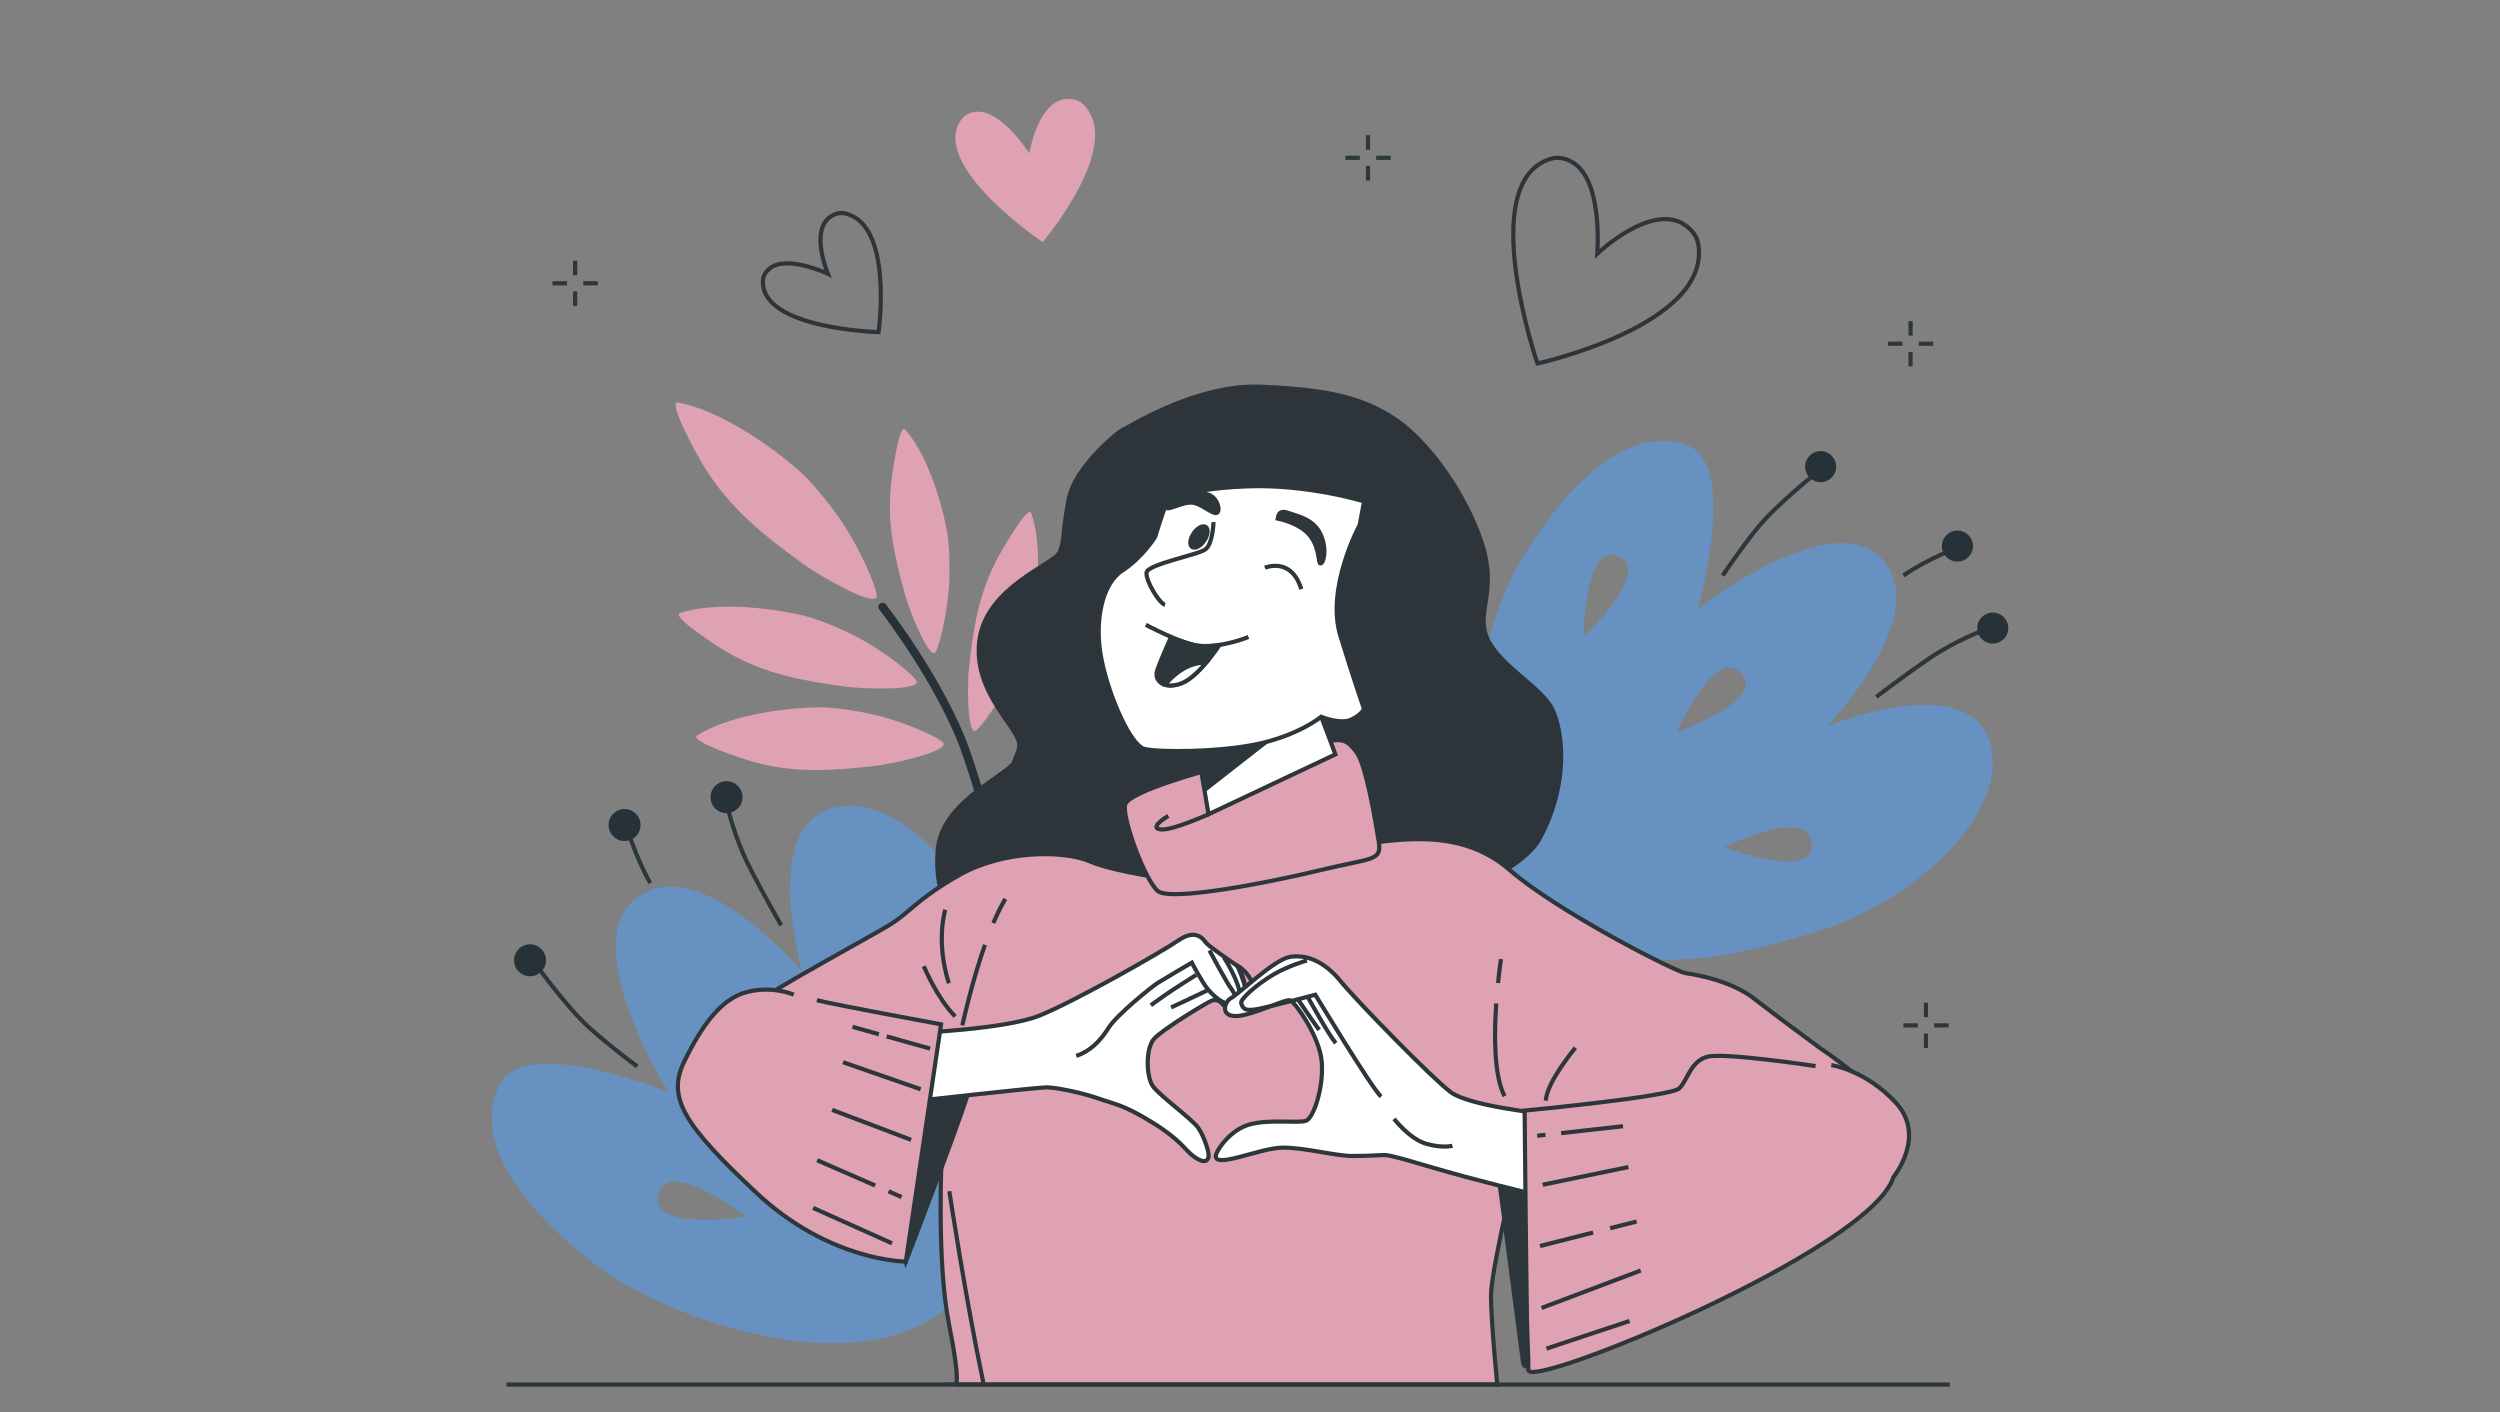
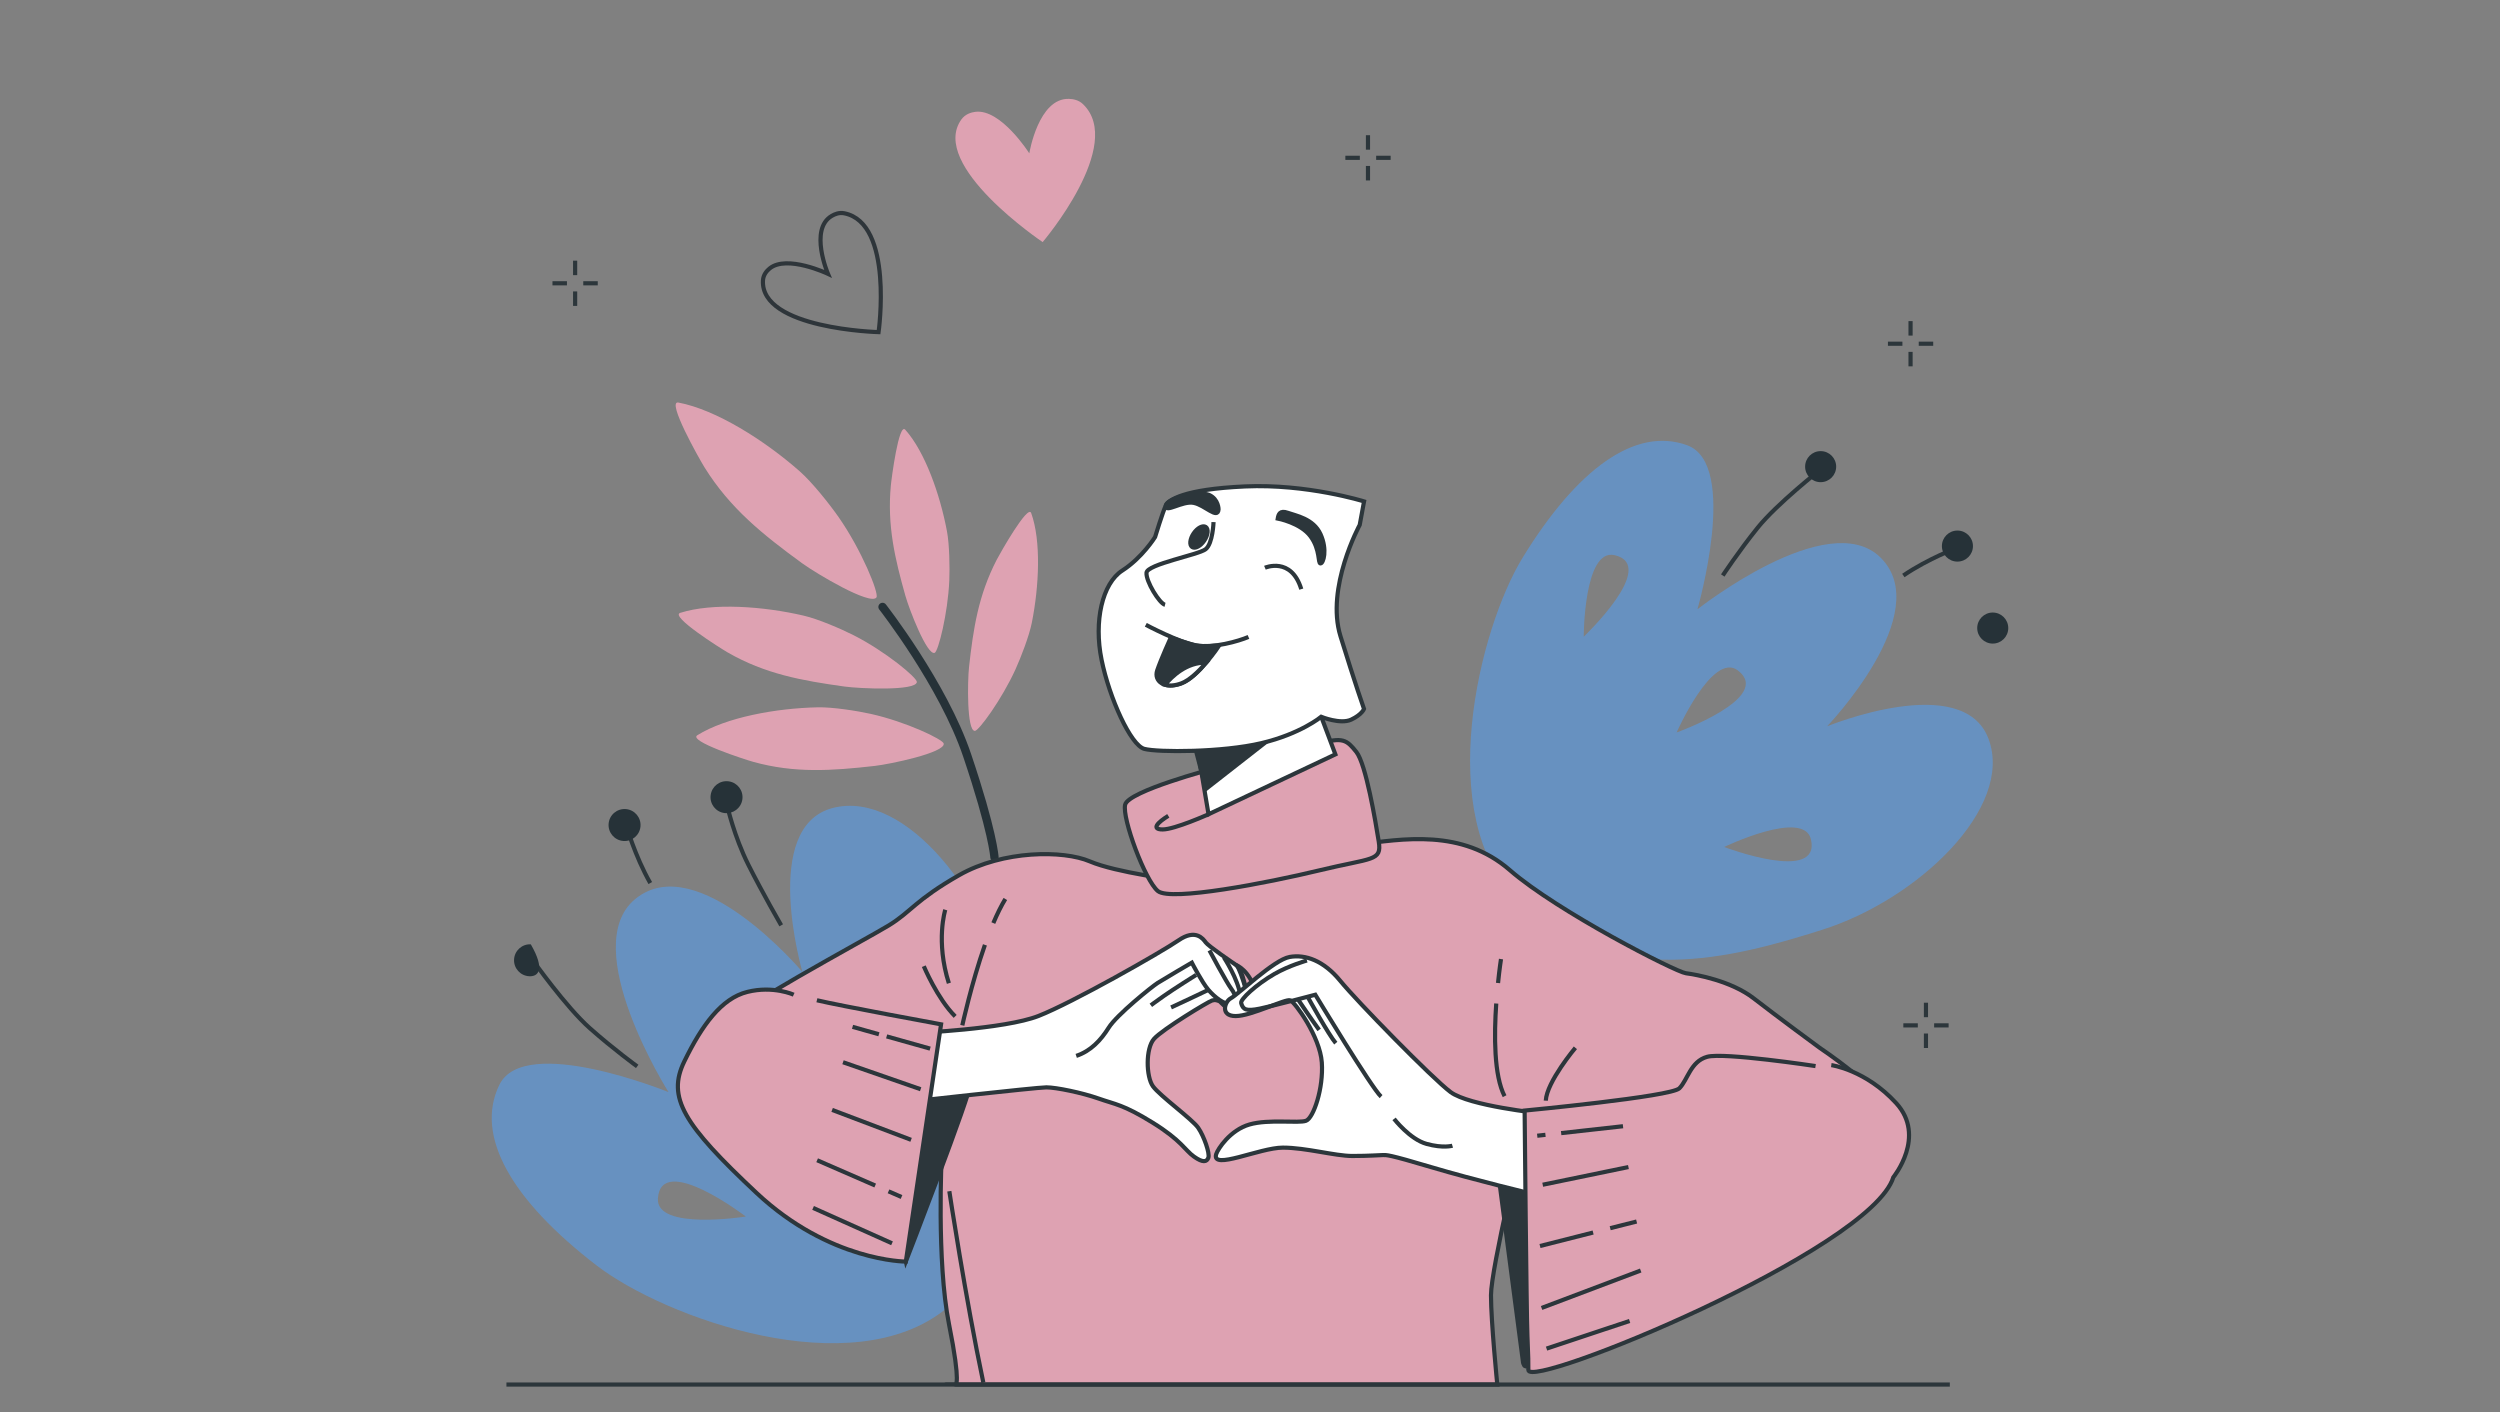
<svg xmlns="http://www.w3.org/2000/svg" version="1.1" x="0px" y="0px" viewBox="0 0 598.95 338.3" style="enable-background:new 0 0 598.95 338.3;" xml:space="preserve">
  <rect x="0" y="0" width="598.95" height="338.3" fill="#808080" stroke="none" />
  <style type="text/css"> .st0{fill:none;stroke:#2C363B;stroke-miterlimit:10;} .st1{fill:#DEA2B2;} .st2{fill:none;stroke:#2E353A;stroke-miterlimit:10;} .st3{fill:none;stroke:#263238;stroke-width:2;stroke-linecap:round;stroke-linejoin:round;stroke-miterlimit:10;} .st4{fill:#263238;} .st5{fill:#6791C0;} .st6{fill:#2E353A;} .st7{fill:#DEA2B2;stroke:#2C363B;stroke-miterlimit:10;} .st8{fill:#FFFFFF;stroke:#2C363B;stroke-miterlimit:10;} .st9{fill:#2C363B;stroke:#2C363B;stroke-miterlimit:10;} </style>
  <g id="Sparkles"> </g>
  <g id="Table"> </g>
  <g id="Hearts"> </g>
  <g id="Plants"> </g>
  <g id="Character">
    <g>
      <g>
        <path class="st0" d="M137.79,62.45v3.47" />
        <path class="st0" d="M137.79,69.82v3.47" />
        <path class="st0" d="M132.36,67.87h3.47" />
        <path class="st0" d="M139.74,67.87h3.47" />
      </g>
      <g>
        <path class="st0" d="M327.74,32.39v3.47" />
        <path class="st0" d="M327.74,39.76v3.47" />
        <path class="st0" d="M322.32,37.81h3.47" />
        <path class="st0" d="M329.7,37.81h3.47" />
      </g>
      <g>
        <path class="st0" d="M457.73,76.93v3.47" />
        <path class="st0" d="M457.73,84.3v3.47" />
        <path class="st0" d="M452.31,82.35h3.47" />
        <path class="st0" d="M459.69,82.35h3.47" />
      </g>
      <g>
        <path class="st0" d="M461.42,240.23v3.47" />
        <path class="st0" d="M461.42,247.61v3.47" />
        <path class="st0" d="M456,245.66h3.47" />
        <path class="st0" d="M463.38,245.66h3.47" />
      </g>
      <g>
        <path class="st1" d="M233.69,26.79c6.14-0.75,12.91,9.95,12.91,9.95s2.17-13.34,9.54-13.05c1.01,0.04,2.28,0.26,3.32,1.26 c10.18,9.74-9.66,33.05-9.66,33.05s-27.35-18.36-19.47-29.39C231.26,27.34,232.64,26.92,233.69,26.79z" />
        <path class="st2" d="M184.39,64.32c4.12-3.38,13.97,1.28,13.97,1.28s-4.57-10.7,0.92-13.88c0.76-0.44,1.77-0.86,3-0.62 c11.89,2.39,8.21,28.47,8.21,28.47s-28.35-0.74-27.7-12.39C182.87,65.84,183.69,64.89,184.39,64.32z" />
-         <path class="st2" d="M376.71,38.86c7.45,4.34,5.96,21.92,5.96,21.92s13.64-12.99,21.58-6.45c1.09,0.9,2.31,2.2,2.63,4.2 c3.1,19.39-38.54,28.56-38.54,28.56s-14.91-43.41,3.12-49.02C373.56,37.41,375.44,38.12,376.71,38.86z" />
      </g>
      <g>
        <path class="st1" d="M162.52,96.44c9.03,1.71,20.62,9.04,29.04,16.44c2.99,2.63,7.13,7.83,9.34,10.99 c5.52,7.9,9.74,18.3,9.08,19.26c-1.4,2.03-14.42-5.72-17.8-8.18c-9.39-6.85-17.26-13.12-23.41-23.01 C167.59,110.04,159.58,95.88,162.52,96.44z" />
        <path class="st1" d="M162.96,146.83c7.77-2.46,19.92-1.59,29.6,0.67c3.45,0.8,8.86,3.13,11.91,4.67 c7.63,3.86,15.3,10.22,15.19,11.24c-0.24,2.17-13.67,1.58-17.35,1.07c-10.22-1.42-19-3.01-27.96-8.16 C172.63,155.33,160.43,147.63,162.96,146.83z" />
        <path class="st1" d="M167.06,176.15c6.92-4.31,18.9-6.48,28.84-6.69c3.54-0.08,9.36,0.83,12.7,1.57 c8.35,1.85,17.35,6.11,17.5,7.13c0.31,2.17-12.85,4.92-16.54,5.34c-10.25,1.16-19.15,1.79-29.11-0.98 C178.54,181.99,164.81,177.55,167.06,176.15z" />
        <path class="st1" d="M216.87,102.94c4.71,5.24,8.35,15.5,10.01,24.38c0.59,3.16,0.68,8.59,0.55,11.76 c-0.34,7.91-2.64,16.96-3.49,17.32c-1.8,0.77-6.12-10.43-7.02-13.64c-2.52-8.94-4.38-16.79-3.5-26.36 C213.59,114.56,215.34,101.23,216.87,102.94z" />
        <path class="st1" d="M247.05,122.91c2.4,6.62,1.92,17.5,0.14,26.35c-0.64,3.15-2.59,8.22-3.9,11.1 c-3.28,7.21-8.8,14.74-9.73,14.75c-1.96,0.04-1.77-11.96-1.4-15.28c1.02-9.23,2.23-17.21,6.64-25.74 C239.65,132.46,246.27,120.76,247.05,122.91z" />
        <path class="st3" d="M211.44,145.41c0,0,14.54,18.59,20.26,35.53c6.18,18.3,6.55,24.43,6.55,24.43" />
      </g>
      <g>
        <g>
          <path class="st0" d="M155.79,211.56c-3.74-6.61-5.76-13.86-5.76-13.86" />
          <g>
            <path class="st0" d="M152.66,255.49c0,0-5.66-4.11-11.34-9.15c-5.69-5.04-13.64-16.25-13.64-16.25" />
-             <path class="st4" d="M126.8,233.89c-2.11-0.1-3.75-1.9-3.64-4.01c0.1-2.11,1.9-3.75,4.01-3.64c2.11,0.1,3.75,1.9,3.64,4.01 C130.71,232.36,128.92,233.99,126.8,233.89z" />
+             <path class="st4" d="M126.8,233.89c-2.11-0.1-3.75-1.9-3.64-4.01c0.1-2.11,1.9-3.75,4.01-3.64C130.71,232.36,128.92,233.99,126.8,233.89z" />
          </g>
          <path class="st4" d="M149.32,201.48c-2.11-0.17-3.68-2.02-3.51-4.13c0.17-2.11,2.02-3.68,4.13-3.51 c2.11,0.17,3.68,2.02,3.51,4.13C153.28,200.08,151.43,201.66,149.32,201.48z" />
          <g>
            <path class="st0" d="M187.16,221.69c0,0-4.45-7.7-7.86-14.49c-3.41-6.79-5.07-14.13-5.07-14.13" />
            <path class="st4" d="M173.56,194.79c-2.1-0.27-3.58-2.2-3.3-4.3c0.28-2.1,2.2-3.58,4.3-3.3c2.1,0.28,3.58,2.2,3.3,4.3 C177.58,193.58,175.65,195.06,173.56,194.79z" />
          </g>
        </g>
        <path class="st5" d="M242.09,239.48c-4.97-24.44-25.01-50.37-42.52-45.92c-17.51,4.46-7.32,39.3-7.32,39.3 s-25.09-29.76-40.05-17.48c-13.99,11.49,7.97,46.27,7.97,46.27s-34.49-14.07-40.52-1.77c-6.04,12.3,3.05,27.74,23.26,43.28 c16.42,12.63,61.24,28.74,83.79,10.34C251.79,293.03,246.59,261.66,242.09,239.48z M157.62,287.1 c0.8-11.13,21.07,4.36,21.07,4.36S157.06,294.92,157.62,287.1z M179.74,252.98c5.92-9.46,16.57,13.72,16.57,13.72 S175.58,259.63,179.74,252.98z M216.56,247.53c0,0-15.4-15.58-8.71-19.67C217.36,222.04,216.56,247.53,216.56,247.53z" />
      </g>
      <g>
        <g>
          <g>
            <path class="st0" d="M412.74,137.88c0,0,3.72-5.68,8.34-11.43c4.62-5.75,15.12-13.99,15.12-13.99" />
-             <path class="st0" d="M449.52,166.96c0,0,6.85-5.25,12.96-9.39c6.1-4.14,12.96-6.67,12.96-6.67" />
            <path class="st0" d="M456,137.88c6.1-4.14,12.96-6.66,12.96-6.66" />
            <path class="st4" d="M432.47,111.8c0-2.06,1.67-3.72,3.72-3.72c2.06,0,3.72,1.67,3.72,3.72c0,2.05-1.67,3.72-3.72,3.72 C434.14,115.52,432.47,113.85,432.47,111.8z" />
            <path class="st4" d="M465.24,130.83c0-2.06,1.67-3.72,3.72-3.72c2.06,0,3.72,1.67,3.72,3.72c0,2.06-1.67,3.72-3.72,3.72 C466.9,134.55,465.24,132.89,465.24,130.83z" />
            <path class="st4" d="M473.7,150.47c0-2.05,1.67-3.72,3.72-3.72c2.05,0,3.72,1.67,3.72,3.72c0,2.06-1.67,3.72-3.72,3.72 C475.37,154.19,473.7,152.52,473.7,150.47z" />
          </g>
          <path class="st5" d="M476.43,177.06c-6.09-16.45-38.69-3.05-38.69-3.05s26.16-27.27,12.78-40.45 c-12.52-12.33-43.85,12.42-43.85,12.42s10.05-34.73-2.44-39.3c-12.49-4.57-26.47,5.78-39.41,26.88 c-10.52,17.15-21.48,62.06-1.41,81.94c22.35,22.14,52.09,13.92,73.05,7.29C459.54,215.51,482.52,193.51,476.43,177.06z M379.43,152.54c0,0,0.01-21.27,7.42-19.53C397.39,135.5,379.43,152.54,379.43,152.54z M416.34,160.61 c8.65,6.52-14.66,14.88-14.66,14.88S410.26,156.03,416.34,160.61z M413.07,202.92c0,0,19.16-9.22,20.81-1.79 C436.22,211.71,413.07,202.92,413.07,202.92z" />
        </g>
        <path class="st3" d="M358.55,223.11" />
      </g>
      <g>
-         <path class="st6" d="M372.32,169.65c-2.5-5.2-12.49-10.39-15.45-16.66c-2.96-6.27,2.5-11.04-1.36-22.95 c-3.86-11.9-12.95-24.68-21.13-30.09c-8.18-5.41-16.82-7.14-32.27-7.79c-15.45-0.65-31.13,9.3-34.09,10.82h-0.01 c0,0-10.91,8.23-12.49,16.66c-1.59,8.44-0.91,9.52-2.04,12.33c-1.13,2.81-17.49,8.23-19.31,21.21 c-1.82,12.99,10,21.86,9.54,25.54c-0.12,0.99-0.68,2.28-1.37,3.98c-3.59,3.83-17.24,9.69-18.18,20.92 c-0.95,11.27,3.78,18.7,10.41,24.56c6.62,5.86,10.65,4.96,6.86,10.82c-3.78,5.86-6.62,20.06,1.18,27.71 c7.81,7.66,22.71,8.57,29.57,7.66c6.86-0.9,12.78-5.64,12.06-9.91c-0.71-4.28-9.22-5.86-7.33-11.27 c1.89-5.41,12.78-13.97,8.75-25.69c-0.15-0.44-0.3-0.85-0.44-1.26c4.1,0.08,8.05,0.03,11.66-0.12 c21.36-0.87,65.21-11.47,72.49-25.11C376.64,187.4,374.83,174.84,372.32,169.65z" />
        <path class="st7" d="M282.19,210.89c0,0-14.76-1.81-21.09-4.52c-6.33-2.71-20.79-2.71-31.33,3.31 c-10.54,6.03-11.45,8.74-16.87,12.05c-5.42,3.31-39.17,21.39-38.87,23.8c0.3,2.41,51.59,31.26,51.59,31.26 s-1.27,25.38,1.74,40.45c3.01,15.06,1.51,14.47,1.51,14.47h129.85c0,0-1.51-15.07-1.51-21.4c0-6.33,7.83-38.87,7.83-38.87 s83.46-4.52,84.96-7.23c1.51-2.71-14.16-13.26-14.16-13.26s-10.24-7.53-15.67-11.75c-5.42-4.22-13.86-5.72-16.27-6.03 c-2.41-0.3-30.73-14.76-42.18-24.71s-25.61-7.53-36.76-6.03C313.82,203.96,282.19,210.89,282.19,210.89z" />
        <g>
          <path class="st7" d="M290.64,184.16c0,0-20.32,5.37-21.08,8.63c-0.77,3.26,4.79,18.21,7.86,20.7 c3.07,2.49,26.07-1.92,38.72-4.98c12.65-3.07,14.95-2.11,14.18-6.9c-0.77-4.79-3.07-18.59-5.37-21.47s-3.26-3.64-9.01-1.92 C310.19,179.94,290.64,184.16,290.64,184.16z" />
          <path class="st0" d="M289.54,195.08c0,0-8.11,3.64-10.98,3.64c-2.88,0-1.15-1.73,1.34-3.26" />
        </g>
        <polygon class="st8" points="286.67,178.09 289.54,195.08 319.93,180.73 316.55,171.73 285,177.61 " />
        <polyline class="st9" points="308.11,174.01 288.92,189.01 285.32,175.21 " />
        <g>
          <path class="st8" d="M326.8,120.13c0,0-13.67-4.27-28.54-3.59c-14.87,0.68-18.28,3.25-18.97,4.61 c-0.68,1.37-2.56,7.52-2.56,7.52s-3.08,4.96-7.86,8.03c-4.78,3.08-6.84,12.13-4.96,21.36c1.88,9.23,7.01,20.51,10.25,21.36 s18.63,0.85,28.02-1.37c9.4-2.22,14.35-6.32,14.35-6.32s4.61,1.88,7.18,0.68c2.56-1.2,3.08-2.56,3.08-2.56 s-2.05-5.81-5.64-17.43c-3.59-11.62,4.61-26.66,4.61-26.66L326.8,120.13z" />
          <path class="st0" d="M290.74,125.08c0,0-0.17,5.13-1.88,6.49c-1.71,1.37-14.01,3.59-14.18,5.64c-0.17,2.05,3.08,7.35,4.44,7.69" />
          <path class="st9" d="M288.52,129.52c-0.9,1.33-2.2,2.01-2.91,1.54c-0.7-0.48-0.54-1.94,0.36-3.27c0.9-1.33,2.2-2.01,2.91-1.54 C289.59,126.74,289.42,128.2,288.52,129.52z" />
          <path class="st0" d="M303.05,136.02c0,0,6.32-2.73,8.71,5.13" />
          <path class="st9" d="M306.12,124.23c0,0,5.47,1.03,7.86,4.27c2.39,3.25,1.71,6.49,2.39,6.49c0.68,0,1.71-3.25,0-7.01 c-1.71-3.76-5.98-4.44-7.86-5.13C306.63,122.18,306.29,123.2,306.12,124.23z" />
          <path class="st9" d="M291.94,122.01c0,0,0-2.39-2.22-3.42c-2.22-1.03-10.25,0.68-10.42,2.56c-0.17,1.88,3.93-1.2,6.66-0.68 C288.69,120.98,291.77,124.57,291.94,122.01z" />
          <g>
            <path class="st0" d="M274.51,149.69c0,0,8.03,4.27,12.13,4.96c4.1,0.68,10.08-1.03,12.47-2.05" />
            <path class="st9" d="M280.49,152.76c0,0-2.39,5.3-3.25,7.86c-0.85,2.56,1.71,4.61,5.81,3.08c4.1-1.54,9.06-9.06,9.06-9.06 s-3.76,0.34-5.47,0C284.93,154.3,280.49,152.76,280.49,152.76z" />
            <path class="st8" d="M288.99,158.75c-4.74-0.1-8.25,3.33-9.88,5.31c1.02,0.3,2.36,0.24,3.94-0.35 C285.05,162.95,287.26,160.78,288.99,158.75z" />
          </g>
        </g>
        <path class="st9" d="M217.01,302.26c0,0,15.76-40.63,15.54-42.85c-0.22-2.22-10.44-0.89-11.99,1.55 C219.01,263.4,215.46,295.82,217.01,302.26z" />
        <g>
          <path class="st8" d="M219.3,247.49c0,0,21.32-0.89,29.49-4.08s29.49-15.32,33.57-18.13c4.08-2.81,5.87-0.38,6.51,0.51 c0.64,0.89,6.26,4.72,7.4,5.49c1.15,0.77,2.04,4.85,2.04,4.85s2.55,5.87-0.64,6.38c-3.19,0.51-5.11-2.55-5.62-2.68 c-0.51-0.13-0.77-0.38-1.66-0.13c-0.89,0.26-11.87,6.89-13.91,9.19c-2.04,2.3-1.91,9.06-0.26,11.36 c1.66,2.3,9.45,7.91,10.85,9.96c1.4,2.04,2.81,6.13,2.43,7.15c-0.38,1.02-1.28,1.28-3.45-0.26c-2.17-1.53-2.94-3.83-9.96-8.17 c-7.02-4.34-8.94-4.34-12.89-5.74c-3.96-1.4-10.21-2.68-12.51-2.68c-2.3,0-35.23,3.7-35.23,3.7S214.96,252.47,219.3,247.49z" />
          <path class="st0" d="M289.76,227.7c0,0,4.08,7.66,5.23,9.19c1.15,1.53,1.66,3.57,0,3.7c-1.66,0.13-3.96-1.66-5.49-3.45 c-1.53-1.79-3.96-6.51-3.96-6.51s-6.77,3.96-8.17,4.85c-1.4,0.89-9.83,7.66-11.74,10.72c-1.91,3.06-4.34,5.62-7.79,6.77" />
          <path class="st0" d="M286.57,233.57c0,0-5.49,3.45-7.66,4.98c-2.17,1.53-3.19,2.3-3.19,2.3" />
          <path class="st0" d="M289.51,237.15c0,0-8.04,3.83-8.94,4.21" />
          <path class="st0" d="M293.21,229.36c0,0,3.45,5.23,3.96,9.19" />
          <path class="st0" d="M296.27,231.27c0,0,3.06,1.15,4.6,6.38c1.53,5.23-1.28,3.32-1.28,3.32S297.42,232.55,296.27,231.27z" />
        </g>
        <path class="st9" d="M358.9,280.72l6,45.74c0,0,1.33,6,4.44-13.1s0-34.86,0-34.86L358.9,280.72z" />
        <g>
          <path class="st8" d="M369.05,266.73c0,0-17.09-1.78-21.53-5.1c-4.44-3.33-22.42-21.75-26.41-26.63c-4-4.88-8.37-6.4-12.14-5.73 c-3.77,0.67-12.15,8.85-14.15,9.94c-1.4,0.77-2.56,4.22,1.22,4.22c3.77,0,11.99-4.22,13.09-3.77c1.11,0.44,7.1,8.66,7.55,14.87 c0.44,6.21-2,13.32-3.77,13.98c-1.78,0.67-8.88-0.44-13.54,0.89c-4.66,1.33-7.61,5.9-7.99,7.1c-1.25,3.99,10.43-1.55,15.98-1.55 c5.55,0,12.43,2,16.65,2c4.22,0,6.44-0.22,7.32-0.22c0.89,0,1.11-0.22,11.54,2.89c10.43,3.11,24.41,6.44,24.41,6.44 L369.05,266.73z" />
          <path class="st0" d="M333.99,268.06c0,0,3.77,4.88,7.77,5.99c4,1.11,6.21,0.44,6.21,0.44" />
          <path class="st0" d="M313.12,230.11c0,0-4.3,1.22-7.79,3.23c-4.42,2.55-8.22,6.11-7.97,6.98c0.44,1.55,1.11,2,4.44,1.33 c3.33-0.67,13.32-3.33,13.32-3.33s13.54,22.42,15.76,24.41" />
          <path class="st0" d="M313.45,239.1c0,0,4.94,8.94,6.58,10.82" />
          <path class="st0" d="M310.98,239.45c0,0,3.65,5.41,5.06,7.29" />
        </g>
        <g>
          <path class="st7" d="M434.97,255.41c0,0-21.97-3.33-25.97-2.22c-4,1.11-4.66,5.55-6.66,7.55c-2,2-37.07,5.33-37.07,5.33 s0.44,48.83,0.67,53.93c0.22,5.1,0.24,6.81,0.22,8.21c-0.06,4.94,82.03-28.73,87.45-46.17c0,0,7.99-9.77,0.67-17.76 c-7.32-7.99-15.54-9.1-15.54-9.1" />
          <g>
            <line class="st0" x1="374.02" y1="271.47" x2="388.84" y2="269.82" />
            <line class="st0" x1="368.29" y1="272.1" x2="370.26" y2="271.88" />
            <line class="st0" x1="369.6" y1="283.84" x2="390.14" y2="279.6" />
            <line class="st0" x1="370.52" y1="323.1" x2="390.42" y2="316.47" />
            <line class="st0" x1="385.77" y1="294.25" x2="392.1" y2="292.65" />
            <line class="st0" x1="368.95" y1="298.52" x2="381.68" y2="295.29" />
            <line class="st0" x1="369.33" y1="313.36" x2="393.08" y2="304.39" />
          </g>
        </g>
        <path class="st0" d="M237.98,221.15c0.91-2.15,1.88-4.13,2.88-5.77" />
        <path class="st0" d="M230.55,245.66c0,0,2.17-10,5.42-19.29" />
        <path class="st0" d="M226.47,217.96c0,0-2.36,7.52,0.86,17.61" />
        <path class="st0" d="M221.32,231.48c0,0,3.22,7.73,7.52,12.03" />
        <path class="st0" d="M358.47,240.42c-0.53,7.58-0.56,17.27,2,22.21" />
        <path class="st0" d="M359.61,229.77c0,0-0.36,2.3-0.71,5.74" />
        <path class="st0" d="M377.43,251.03c0,0-6.87,8.16-7.09,12.67" />
        <path class="st0" d="M227.44,285.39c0,0,3.86,25.56,8.15,45.87" />
        <g>
          <path class="st7" d="M190.15,238.31c0,0-4.88-2.22-11.1-0.67c-6.22,1.55-10.88,7.99-15.1,16.65 c-4.22,8.66-0.22,15.1,17.32,31.53c17.54,16.43,35.75,16.43,35.75,16.43l8.44-56.84c0,0-24.2-4.44-29.75-5.77" />
          <line class="st0" x1="212.42" y1="248.3" x2="222.84" y2="251.23" />
          <line class="st0" x1="204.25" y1="246.01" x2="210.57" y2="247.79" />
          <line class="st0" x1="201.97" y1="254.49" x2="220.57" y2="260.96" />
          <line class="st0" x1="199.36" y1="265.91" x2="218.28" y2="273.08" />
          <line class="st0" x1="212.87" y1="285.42" x2="215.99" y2="286.78" />
          <line class="st0" x1="195.77" y1="277.97" x2="209.68" y2="284.03" />
          <line class="st0" x1="194.8" y1="289.39" x2="213.71" y2="297.87" />
        </g>
      </g>
      <line class="st0" x1="121.33" y1="331.71" x2="467.14" y2="331.71" />
    </g>
  </g>
</svg>